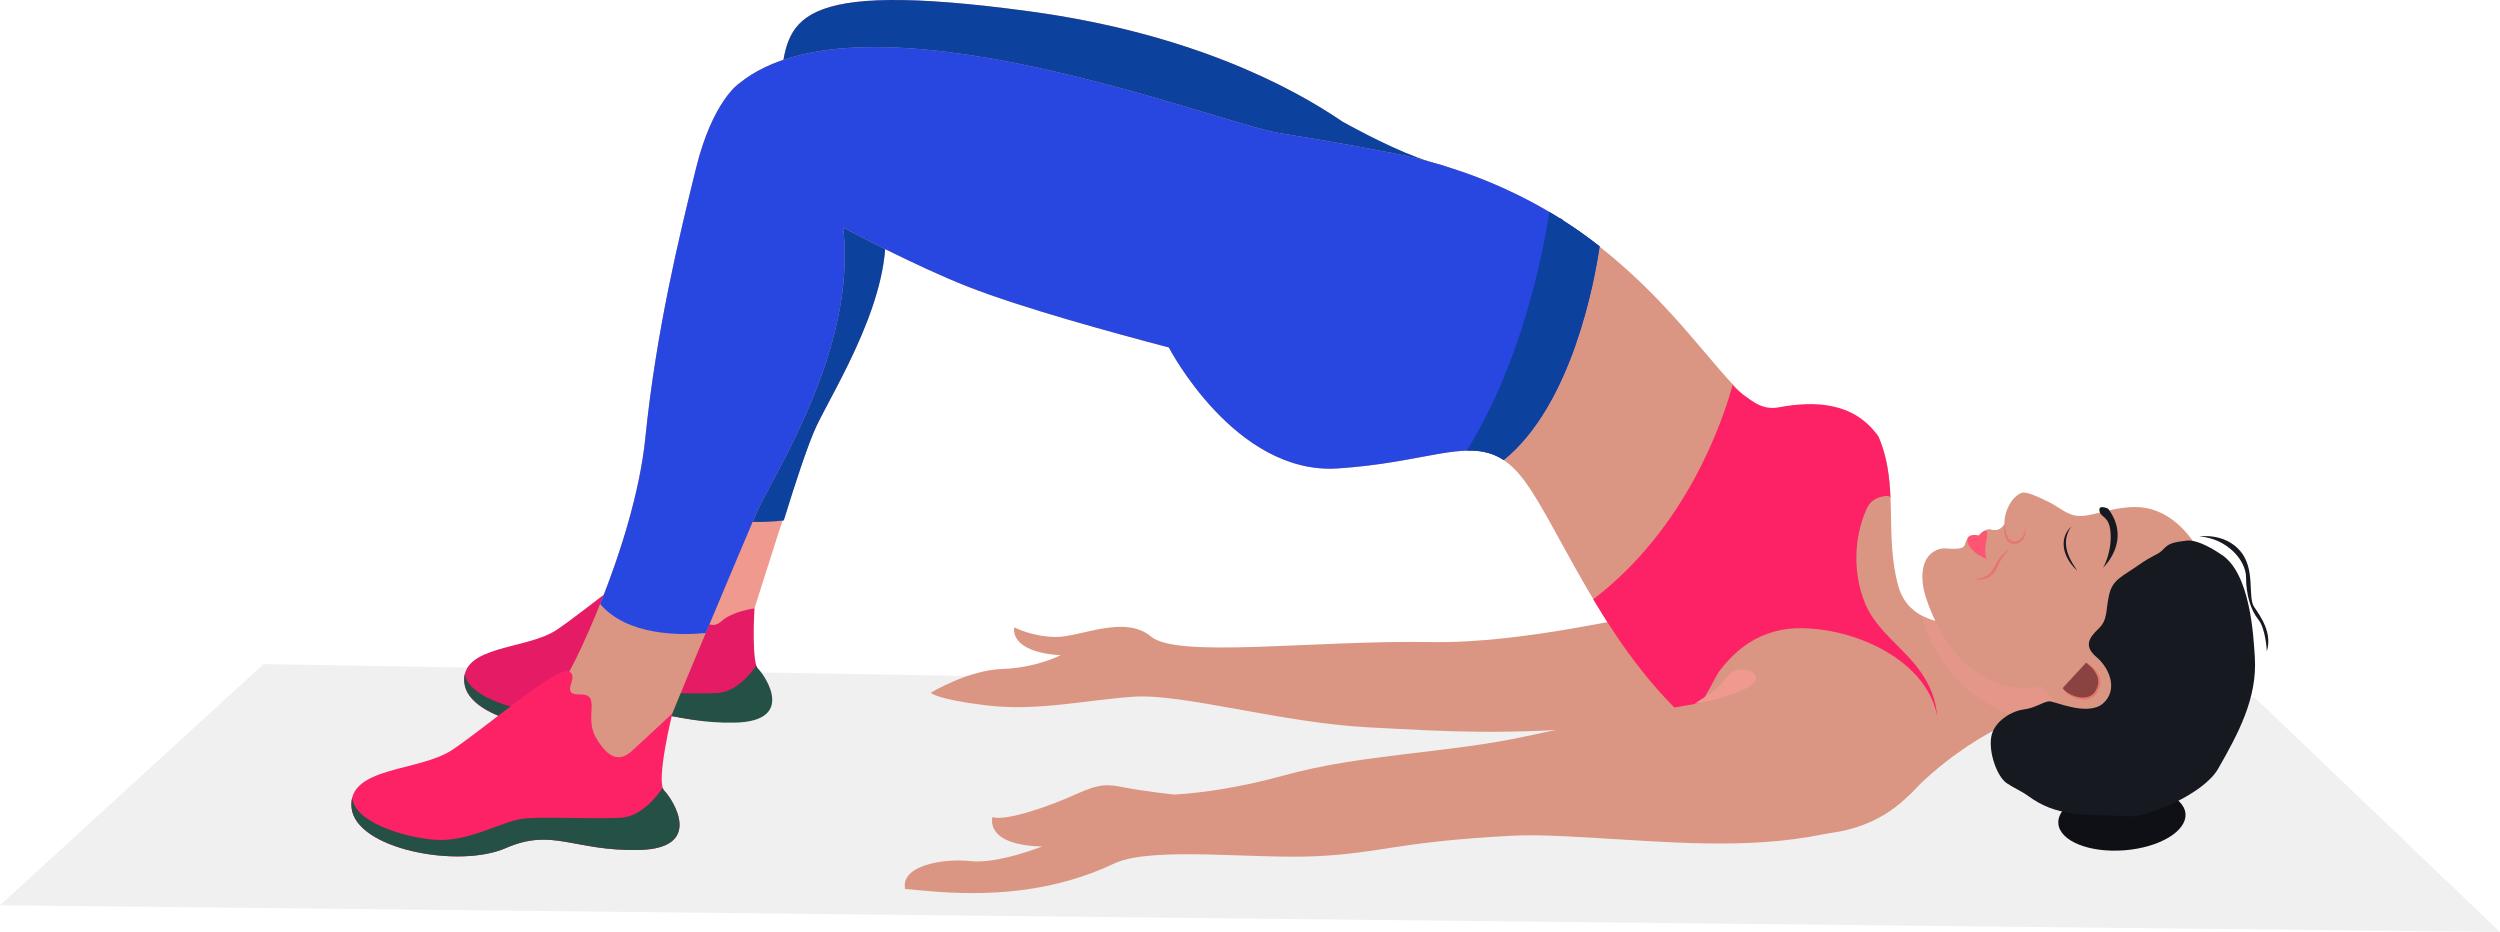
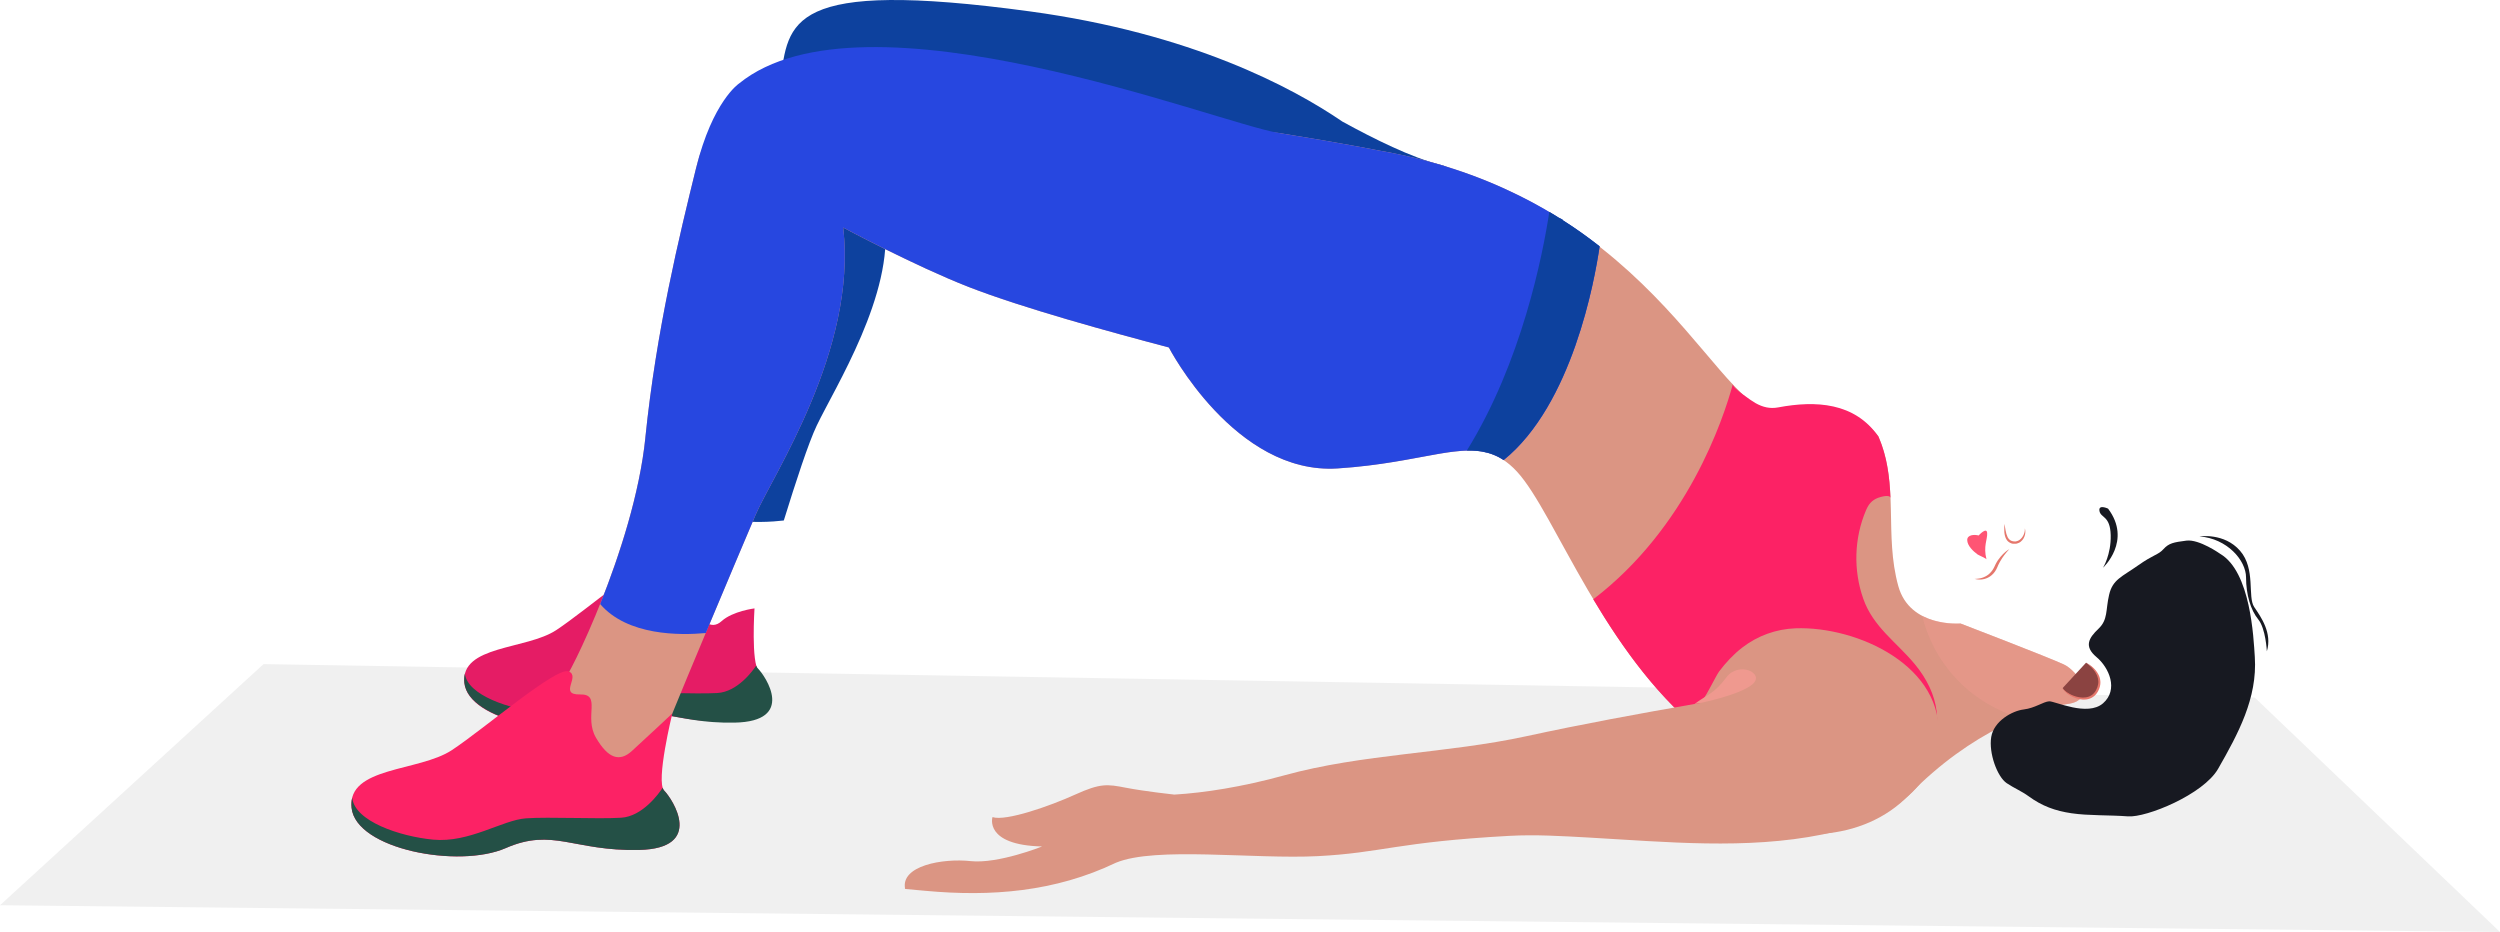
<svg xmlns="http://www.w3.org/2000/svg" width="625" height="233" viewBox="0 0 625 233" fill="none">
  <path opacity="0.23" d="M625 233.004L563.691 174.395L65.884 166.026L0 226.308L625 233.004Z" fill="#BCBBBB" />
-   <path d="M344.82 37.638C344.82 37.638 318.238 11.106 257.488 2.851C196.738 -5.405 197.161 5.458 195.084 20.238C193.019 35.019 156.239 148.103 156.239 148.103C156.239 148.103 167.111 164.568 174.481 162.906C181.862 161.243 185.638 160.161 186.939 157.076C188.239 153.99 199.625 115.878 204.165 106.392C208.706 96.907 223.583 73.393 221.107 55.242C218.631 37.091 312.431 62.256 312.431 62.256L344.797 37.649L344.82 37.638Z" fill="#EF998F" />
  <path d="M195.084 20.238C197.149 5.458 196.739 -5.405 257.489 2.851C297.886 8.339 323.167 21.901 335.579 30.384C343.474 34.723 352.989 39.437 359.845 41.111C373.752 44.515 330.936 53.033 330.446 51.655C330.332 51.348 330.012 50.448 329.567 49.23L312.455 62.245C312.455 62.245 218.654 37.08 221.13 55.23C223.606 73.381 208.729 96.884 204.188 106.381C202.135 110.674 198.952 120.432 195.952 130.123C190.533 130.76 172.952 131.876 165.137 120.614C165.137 120.614 165.126 120.592 165.115 120.58C176.135 86.112 193.681 30.327 195.096 20.25L195.084 20.238Z" fill="#0D419E" />
  <path d="M188.627 152.077C188.627 152.077 187.737 165.775 189.711 167.791C191.685 169.806 197.07 180.055 182.01 180.385C166.963 180.715 162.262 175.238 151.436 179.975C140.598 184.712 117.074 180.225 116.092 170.74C115.111 161.255 131.551 162.496 139.092 157.508C146.644 152.521 163.072 138.299 165.867 139.46C168.662 140.621 163.437 144.846 168.457 144.744C173.477 144.63 169.541 145.495 172.359 150.323C175.165 155.14 177.641 157.77 180.413 155.276C183.185 152.771 188.627 152.1 188.627 152.1V152.077Z" fill="#E51C65" />
  <path d="M152.303 180.123C163.369 175.431 168.195 180.931 183.596 180.658C198.998 180.385 191.445 169.077 189.414 167.05C189.266 166.902 189.152 166.686 189.061 166.401C188.228 167.654 184.395 172.972 179.329 173.256C173.591 173.575 162.559 172.949 157.037 173.302C151.516 173.655 143.758 178.938 135.259 178.096C127.432 177.321 116.811 173.803 116.229 168.394C116.047 169.089 116.001 169.863 116.092 170.717C117.142 180.214 141.225 184.803 152.291 180.111L152.303 180.123Z" fill="#245046" />
-   <path d="M414.469 158.613C414.469 158.613 419.066 152.714 417.275 152.851C409.586 153.432 381.418 160.924 357.734 160.514C328.529 160.013 294.383 164.671 287.755 159.137C281.115 153.603 270.129 159.273 264.06 159.239C257.99 159.205 253.575 156.825 253.575 156.825C253.575 156.825 251.944 162.997 265.178 163.805C265.178 163.805 258.994 166.982 250.518 167.244C242.053 167.517 232.709 173.177 232.709 173.177C232.709 173.177 233.816 174.782 246.502 176.331C259.177 177.891 271.293 175.021 283.408 174.179C295.524 173.336 320.349 180.669 341.843 181.819C363.336 182.958 375.463 183.755 403.551 181.569C431.638 179.383 428.398 169.408 428.398 169.408" fill="#DB9583" />
-   <path d="M490.13 155.88C490.13 155.88 477.478 156.973 474.58 146.531C470.998 133.607 474.854 121.229 469.617 109.136C469.617 109.136 461.631 97.453 445.922 102.68C430.224 107.907 416.169 50.027 344.82 37.649C344.82 37.649 335.18 35.725 319.756 33.254C304.332 30.783 215.893 -4.414 184.76 20.876C184.76 20.876 178.143 25.271 174.013 42.044C169.883 58.817 164.099 82.468 161.338 109.41C158.577 136.351 142.332 169.328 140.404 170.99C138.476 172.653 145.732 191.931 153.672 190.952C161.612 189.972 165.48 184.86 168.092 178.346C170.705 171.833 184.748 138.367 188.89 128.711C193.02 119.054 214.376 87.421 210.794 56.893C210.794 56.893 228.762 66.515 242.167 71.742C255.561 76.968 277.602 83.015 292.204 86.863C292.204 86.863 308.735 118.758 334.359 117.107C359.982 115.456 369.622 107.485 379.262 117.927C388.902 128.38 401.03 164.397 426.927 184.199C434.502 189.984 425.147 198.831 431.33 202.589C446.298 211.687 466.035 210.344 477.147 198.854C492.856 182.628 509.615 176.946 516.917 175.989C524.218 175.033 519.609 167.825 515.97 166.117C512.33 164.397 490.141 155.88 490.141 155.88H490.13Z" fill="#DB9583" />
+   <path d="M490.13 155.88C490.13 155.88 477.478 156.973 474.58 146.531C470.998 133.607 474.854 121.229 469.617 109.136C469.617 109.136 461.631 97.453 445.922 102.68C430.224 107.907 416.169 50.027 344.82 37.649C344.82 37.649 335.18 35.725 319.756 33.254C184.76 20.876 178.143 25.271 174.013 42.044C169.883 58.817 164.099 82.468 161.338 109.41C158.577 136.351 142.332 169.328 140.404 170.99C138.476 172.653 145.732 191.931 153.672 190.952C161.612 189.972 165.48 184.86 168.092 178.346C170.705 171.833 184.748 138.367 188.89 128.711C193.02 119.054 214.376 87.421 210.794 56.893C210.794 56.893 228.762 66.515 242.167 71.742C255.561 76.968 277.602 83.015 292.204 86.863C292.204 86.863 308.735 118.758 334.359 117.107C359.982 115.456 369.622 107.485 379.262 117.927C388.902 128.38 401.03 164.397 426.927 184.199C434.502 189.984 425.147 198.831 431.33 202.589C446.298 211.687 466.035 210.344 477.147 198.854C492.856 182.628 509.615 176.946 516.917 175.989C524.218 175.033 519.609 167.825 515.97 166.117C512.33 164.397 490.141 155.88 490.141 155.88H490.13Z" fill="#DB9583" />
  <path d="M168.092 178.335C168.092 178.335 163.882 195.438 166.039 197.636C168.195 199.834 176.181 212.12 159.775 212.485C143.359 212.849 138.248 206.871 126.428 212.029C114.609 217.199 88.963 212.302 87.891 201.952C86.818 191.612 104.741 192.967 112.978 187.524C121.203 182.093 139.126 166.584 142.172 167.848C145.218 169.112 139.525 173.723 145.001 173.609C150.477 173.484 145.925 179.178 148.994 184.427C152.063 189.688 154.904 190.508 157.939 187.775C160.962 185.042 168.115 178.324 168.115 178.324L168.092 178.335Z" fill="#FC2265" />
  <path d="M126.428 212.029C138.247 206.859 143.358 212.849 159.775 212.485C176.192 212.12 168.195 199.834 166.038 197.636C165.879 197.477 165.765 197.237 165.673 196.93C164.772 198.296 160.665 204.115 155.269 204.434C149.154 204.798 137.392 204.172 131.505 204.582C125.618 204.992 117.324 210.776 108.278 209.911C99.938 209.103 88.632 205.311 88.05 199.424C87.856 200.187 87.799 201.018 87.891 201.952C88.963 212.291 114.621 217.187 126.428 212.029Z" fill="#245046" />
  <path d="M161.338 109.41C164.088 82.457 169.883 58.817 174.013 42.044C178.143 25.271 184.76 20.876 184.76 20.876C215.893 -4.426 304.32 30.771 319.756 33.254C335.18 35.725 344.82 37.649 344.82 37.649C358.282 39.983 369.668 43.912 379.399 48.706C379.582 48.797 379.753 48.888 379.935 48.968C380.825 49.412 381.715 49.867 382.582 50.323C382.764 50.425 382.958 50.516 383.141 50.619C385.149 51.7 387.077 52.805 388.936 53.955C389.187 54.103 389.404 54.263 389.655 54.411C390.032 54.638 390.762 54.877 390.762 55.105C394.093 57.212 397.071 59.375 399.911 61.596C398.668 70.17 393.043 101.2 375.919 115.023C374.231 113.907 372.463 113.236 370.569 112.905C370.455 112.883 370.329 112.86 370.215 112.848C369.907 112.803 369.588 112.769 369.268 112.735C369.131 112.723 368.995 112.712 368.869 112.7C368.584 112.678 368.299 112.666 368.013 112.655C367.865 112.655 367.705 112.655 367.557 112.655C367.295 112.655 367.021 112.655 366.747 112.655C366.599 112.655 366.45 112.655 366.302 112.666C365.96 112.678 365.618 112.7 365.275 112.723C365.116 112.735 364.956 112.746 364.785 112.769C364.522 112.792 364.249 112.814 363.975 112.848C363.758 112.871 363.553 112.894 363.336 112.917C363.039 112.951 362.754 112.985 362.446 113.031C362.252 113.053 362.058 113.088 361.864 113.11C361.499 113.167 361.146 113.213 360.769 113.281C360.541 113.315 360.324 113.35 360.096 113.395C359.868 113.429 359.64 113.475 359.411 113.509C353.103 114.602 345.151 116.413 334.37 117.107C308.747 118.758 292.216 86.863 292.216 86.863C277.613 83.015 255.572 76.968 242.178 71.742C228.773 66.515 210.805 56.893 210.805 56.893C214.387 87.41 193.031 119.054 188.901 128.711C186.596 134.097 181.212 146.873 176.443 158.26C169.94 158.863 156.866 158.943 150.044 151.018C154.858 139.004 159.923 123.404 161.349 109.421L161.338 109.41Z" fill="#2747E0" />
  <path d="M433.224 96.041C432.985 96.93 438.061 100.323 438.883 100.778C440.708 101.803 442.499 102.236 444.553 101.849C453.885 100.095 463.651 100.574 469.606 109.137C471.808 114.215 472.401 119.339 472.618 124.543C472.572 123.473 469.982 124.27 469.492 124.463C467.94 125.067 467.142 126.058 466.491 127.595C463.525 134.552 463.308 142.591 465.83 149.72C468.305 156.745 474.112 160.526 478.687 166.026C484.79 173.382 486.467 182.252 480.9 190.485C480.01 191.806 479.006 193.047 477.945 194.243C462.658 211.357 443.15 205.174 441.952 206.199C441.826 206.301 441.495 206.541 441.016 206.871C437.662 205.88 434.388 204.457 431.308 202.589C425.124 198.832 434.479 189.984 426.904 184.199C414.72 174.885 405.582 161.972 398.314 149.822C421.861 131.842 430.828 104.821 433.213 96.041H433.224Z" fill="#FC2265" />
  <path d="M242.612 215.274C249.503 216.026 260.523 211.619 260.523 211.619C245.92 211.266 248.122 204.275 248.122 204.275C251.431 205.379 262.451 201.53 268.783 198.649C275.115 195.78 276.769 196.019 281.458 196.93C286.147 197.841 293.585 198.649 293.585 198.649C300.977 198.205 310.492 196.759 321.125 193.821C340.599 188.447 361.693 188.378 381.601 184.051C395.542 181.022 409.597 178.438 423.652 175.989C424.097 175.91 424.542 175.83 424.987 175.762C425.797 175.625 428.98 168.929 429.767 167.882C431.444 165.661 433.35 163.6 435.563 161.892C439.419 158.92 444.028 157.258 448.888 157.076C464.381 156.518 486.353 166.618 484.562 184.883C483.147 199.242 468.1 206.108 455.642 208.613C436.51 212.473 416.499 210.469 397.185 209.387C390.591 209.023 383.94 208.602 377.334 208.966C349.235 210.503 345.516 213.202 329.499 214.033C313.481 214.853 288.907 211.562 278.982 215.684C263.82 222.949 247.803 224.236 231.295 222.699C222.442 221.879 226.286 222.255 226.286 222.255C225.043 216.402 235.733 214.534 242.623 215.274H242.612Z" fill="#DB9583" />
  <g style="mix-blend-mode:multiply" opacity="0.47">
    <path d="M490.129 155.88C490.129 155.88 512.319 164.409 515.958 166.117C519.597 167.836 524.218 175.033 516.905 175.989C514.11 176.354 509.923 177.424 504.949 179.496C486.273 173.518 481.55 158.226 480.58 153.967C485.041 156.301 490.118 155.868 490.118 155.868L490.129 155.88Z" fill="#EF998F" />
  </g>
  <path d="M424.987 175.762C424.987 175.762 435.175 173.723 438.21 170.99C441.244 168.258 434.627 165.229 431.593 169.351C428.558 173.473 426.436 173.837 423.641 175.989" fill="#EF998F" />
-   <path d="M514.588 205.89C514.249 201.519 521.088 197.427 529.864 196.748C538.64 196.069 546.029 199.062 546.368 203.432C546.707 207.802 539.868 211.895 531.092 212.574C522.317 213.253 514.927 210.26 514.588 205.89Z" fill="#0E1016" />
-   <path d="M548.575 135.793C548.575 135.793 544.171 128.392 536.516 127.002C532.649 126.296 528.701 127.23 524.959 128.141C523.02 128.608 520.955 129.223 518.936 128.915C516.677 128.574 514.692 126.797 512.695 125.761C509.74 124.235 506.615 122.858 505.531 123.176C503.591 123.757 501.116 126.889 501.093 130.988C501.093 130.988 500.089 133.231 497.454 132.297C497.454 132.297 495.4 132.286 494.795 134.45C494.795 134.45 492.046 132.935 491.225 136.158C490.791 137.854 486.467 136.909 485.395 137.137C479.725 138.367 480.079 145.062 481.448 149.298C485.041 160.48 494.579 174.828 510.562 171.548C510.06 171.651 513.927 175.796 514.292 176.012C517.475 177.845 522.78 178.244 525.781 175.796C528.576 173.518 529.112 168.804 527.458 165.832C524.457 160.435 526.591 157.497 529.443 152.589C531.77 148.581 534.212 144.481 537.839 141.487C540.931 138.936 544.913 137.308 548.586 135.782L548.575 135.793Z" fill="#DB9583" />
  <path d="M555.032 138.447C555.032 138.447 549.807 134.746 546.601 135.156C543.395 135.566 542.209 135.793 540.863 137.285C539.505 138.777 538.444 138.572 534.474 141.384C530.504 144.197 528.165 144.846 527.275 148.706C526.374 152.566 527.036 154.901 524.606 157.201C522.176 159.512 520.944 161.596 524.115 164.261C527.298 166.925 529.66 172.414 525.769 175.819C521.879 179.223 513.722 175.261 512.296 175.329C510.87 175.397 508.725 177.037 505.919 177.367C503.112 177.697 498.469 180.237 497.807 184.245C497.146 188.265 499.313 194.197 501.675 195.791C503.454 196.998 505.405 197.784 507.162 199.071C510.493 201.508 513.79 202.715 517.898 203.318C522.119 203.944 527.412 203.739 531.998 204.092C536.573 204.445 550.845 198.627 554.53 192.193C559.504 183.493 564.387 174.555 563.702 164.227C563.383 159.376 562.676 142.922 555.043 138.458L555.032 138.447Z" fill="#171921" />
  <path d="M549.887 134.108C549.887 134.108 556.059 133.129 560.017 137.695C563.976 142.261 561.831 149.219 563.554 151.758C565.277 154.297 568.095 158.26 566.714 162.826C566.714 162.826 566.44 157.144 564.558 154.844C562.676 152.544 561.523 148.672 561.512 144.368C561.512 140.075 556.766 134.632 549.887 134.108Z" fill="#171921" />
  <path d="M527.002 127.151C527.002 127.151 524.526 125.989 524.868 127.765C525.21 129.542 527.549 128.893 527.675 133.778C527.8 138.663 525.758 141.931 525.758 141.931C525.758 141.931 533.071 135.201 527.013 127.151H527.002Z" fill="#171921" />
-   <path d="M517.829 131.671C517.829 131.671 517.704 131.819 517.521 132.104C517.339 132.389 517.11 132.798 516.917 133.322C516.814 133.584 516.723 133.869 516.654 134.176C516.574 134.484 516.529 134.814 516.506 135.156C516.472 135.497 516.483 135.85 516.506 136.215C516.529 136.397 516.529 136.579 516.563 136.761L516.609 137.034L516.666 137.308C516.734 137.672 516.848 138.025 516.962 138.367C517.088 138.708 517.213 139.05 517.361 139.357C517.43 139.517 517.51 139.665 517.59 139.824C517.67 139.972 517.738 140.12 517.818 140.268C517.898 140.405 517.978 140.542 518.046 140.678C518.126 140.815 518.206 140.94 518.274 141.054C518.422 141.305 518.559 141.521 518.696 141.714C518.822 141.908 518.936 142.079 519.027 142.215C519.221 142.489 519.324 142.66 519.324 142.66C519.324 142.66 519.175 142.534 518.936 142.295C518.81 142.181 518.662 142.033 518.514 141.862C518.354 141.692 518.171 141.498 518 141.259C517.909 141.145 517.818 141.031 517.715 140.906C517.624 140.781 517.533 140.644 517.441 140.507C517.339 140.371 517.259 140.223 517.156 140.075C517.065 139.927 516.974 139.767 516.894 139.608C516.723 139.289 516.551 138.936 516.415 138.572C516.278 138.207 516.152 137.831 516.072 137.444L516.015 137.148L515.97 136.852C515.935 136.659 515.935 136.454 515.913 136.26C515.901 135.873 515.913 135.474 515.97 135.11C516.015 134.734 516.107 134.393 516.221 134.062C516.323 133.732 516.46 133.448 516.597 133.186C516.871 132.662 517.19 132.286 517.43 132.036C517.544 131.91 517.647 131.831 517.715 131.762C517.784 131.705 517.829 131.671 517.829 131.671Z" fill="#171921" />
  <path d="M494.658 133.869C494.658 133.869 496.689 131.637 496.792 133.254C496.895 134.871 495.776 136.522 496.621 139.836C496.564 139.608 494.636 138.788 494.385 138.606C493.335 137.843 491.829 136.442 491.806 135.019C491.784 133.664 493.62 133.584 494.647 133.869H494.658Z" fill="#FF5574" />
  <path d="M502.302 137.319C502.302 137.319 502.165 137.456 501.949 137.706C501.835 137.832 501.709 137.991 501.561 138.162C501.412 138.344 501.253 138.549 501.082 138.765C500.91 138.993 500.739 139.243 500.557 139.505C500.374 139.767 500.203 140.063 500.032 140.359C499.941 140.507 499.861 140.667 499.781 140.826C499.701 140.986 499.621 141.145 499.541 141.305L499.439 141.555L499.325 141.817C499.245 141.988 499.176 142.159 499.074 142.341C498.868 142.705 498.652 143.047 498.378 143.343C498.127 143.65 497.807 143.889 497.499 144.117C497.18 144.322 496.86 144.493 496.53 144.607C496.21 144.732 495.891 144.8 495.594 144.846C495.446 144.869 495.309 144.88 495.172 144.891C495.035 144.891 494.91 144.891 494.795 144.891C494.556 144.891 494.351 144.857 494.179 144.834C494.008 144.812 493.883 144.778 493.792 144.755C493.7 144.732 493.655 144.721 493.655 144.721C493.655 144.721 493.7 144.721 493.792 144.721C493.883 144.721 494.008 144.721 494.179 144.698C494.339 144.698 494.545 144.664 494.761 144.63C494.875 144.607 494.989 144.584 495.115 144.561C495.24 144.527 495.366 144.504 495.503 144.459C495.765 144.368 496.039 144.277 496.313 144.128C496.598 144.003 496.86 143.81 497.123 143.616C497.374 143.4 497.625 143.172 497.842 142.899C498.07 142.637 498.252 142.329 498.423 142.033C498.515 141.885 498.583 141.692 498.674 141.532C498.754 141.361 498.834 141.191 498.914 141.02C499.005 140.849 499.096 140.678 499.188 140.519C499.29 140.359 499.382 140.2 499.484 140.052C499.895 139.448 500.34 138.936 500.751 138.526C500.956 138.321 501.15 138.15 501.333 137.991C501.515 137.843 501.675 137.718 501.812 137.615C502.085 137.422 502.257 137.33 502.257 137.33L502.302 137.319Z" fill="#E5776C" />
  <path d="M506.204 132.058C506.204 132.058 506.204 132.104 506.238 132.184C506.261 132.263 506.295 132.377 506.307 132.525C506.307 132.605 506.329 132.685 506.329 132.787C506.329 132.878 506.329 132.981 506.329 133.095C506.329 133.208 506.307 133.322 506.295 133.436C506.272 133.561 506.238 133.687 506.215 133.812C506.135 134.074 506.033 134.347 505.873 134.62C505.713 134.894 505.497 135.156 505.223 135.383C504.96 135.622 504.607 135.793 504.242 135.884C504.15 135.907 504.059 135.93 503.956 135.941H503.671C503.569 135.964 503.477 135.953 503.386 135.941H503.238L503.169 135.919H503.146H503.135H503.101L502.85 135.839H502.793L502.724 135.793L502.576 135.725C502.382 135.645 502.222 135.52 502.074 135.406C501.777 135.156 501.572 134.825 501.424 134.507C501.287 134.188 501.207 133.857 501.15 133.561C501.127 133.413 501.104 133.265 501.093 133.117C501.093 132.981 501.081 132.844 501.07 132.707C501.059 132.445 501.07 132.206 501.07 132.001C501.07 131.796 501.07 131.603 501.081 131.455C501.093 131.147 501.104 130.977 501.104 130.977C501.104 130.977 501.104 131.022 501.127 131.102C501.138 131.182 501.173 131.295 501.196 131.443C501.253 131.739 501.321 132.172 501.412 132.673C501.458 132.924 501.515 133.186 501.595 133.47C501.675 133.744 501.777 134.017 501.903 134.29C502.04 134.552 502.222 134.78 502.439 134.962C502.553 135.042 502.679 135.133 502.804 135.178L502.895 135.224L502.941 135.247H502.998L503.249 135.326H503.283L503.295 135.338H503.272H503.329H503.443C503.523 135.361 503.591 135.372 503.671 135.361H503.899L504.116 135.315C504.401 135.247 504.675 135.144 504.903 134.962C505.131 134.791 505.348 134.586 505.508 134.37C505.679 134.154 505.793 133.914 505.907 133.698C505.953 133.584 505.998 133.47 506.033 133.368C506.067 133.254 506.09 133.151 506.124 133.06C506.147 132.958 506.158 132.867 506.181 132.776C506.204 132.685 506.204 132.605 506.204 132.537C506.227 132.389 506.215 132.263 506.215 132.184C506.215 132.104 506.215 132.058 506.215 132.058H506.204Z" fill="#E5776C" />
  <path d="M515.661 172.015C516.654 173.974 522.381 176.559 524.366 172.493C526.351 168.428 521.514 165.673 521.514 165.673" fill="#8B4341" />
  <path d="M515.661 172.015C515.661 172.015 515.707 172.072 515.776 172.186C515.821 172.243 515.867 172.3 515.935 172.38C516.004 172.448 516.072 172.539 516.175 172.619C516.54 172.96 517.133 173.37 517.909 173.735C518.685 174.076 519.654 174.384 520.704 174.395C521.217 174.395 521.754 174.327 522.256 174.133C522.746 173.94 523.202 173.643 523.545 173.222C523.898 172.812 524.161 172.334 524.343 171.81C524.514 171.309 524.617 170.785 524.583 170.273C524.549 169.761 524.435 169.271 524.241 168.838C524.047 168.405 523.807 168.007 523.568 167.665C523.054 166.982 522.529 166.481 522.141 166.162C521.754 165.832 521.514 165.673 521.514 165.673C521.514 165.673 521.776 165.798 522.21 166.071C522.632 166.356 523.237 166.789 523.819 167.46C524.115 167.802 524.4 168.201 524.629 168.667C524.868 169.134 525.028 169.669 525.085 170.25C525.142 170.831 525.062 171.434 524.857 172.015C524.663 172.573 524.378 173.131 523.967 173.609C523.556 174.088 523.009 174.441 522.438 174.657C521.856 174.873 521.252 174.919 520.681 174.896C520.111 174.873 519.575 174.748 519.084 174.589C518.593 174.429 518.149 174.236 517.761 174.019C516.985 173.587 516.414 173.097 516.084 172.698C515.912 172.505 515.81 172.323 515.741 172.209C515.684 172.083 515.65 172.015 515.65 172.015H515.661Z" fill="#E5776C" />
  <path d="M366.724 112.655C366.724 112.655 366.713 112.655 366.702 112.655C380.415 90.519 385.674 63.828 387.328 52.976C387.864 53.295 388.4 53.614 388.925 53.932C389.176 54.08 389.393 54.24 389.644 54.388C390.02 54.616 390.751 54.855 390.751 55.082C394.082 57.189 397.059 59.352 399.9 61.573C398.657 70.147 393.032 101.177 375.908 115.001C374.22 113.885 372.451 113.213 370.558 112.883C370.444 112.86 370.318 112.837 370.204 112.826C369.896 112.78 369.577 112.746 369.257 112.712C369.12 112.7 368.983 112.689 368.858 112.678C368.573 112.655 368.287 112.644 368.002 112.632C367.854 112.632 367.694 112.632 367.546 112.632C367.283 112.632 367.01 112.632 366.736 112.632L366.724 112.655Z" fill="#0D419E" />
</svg>